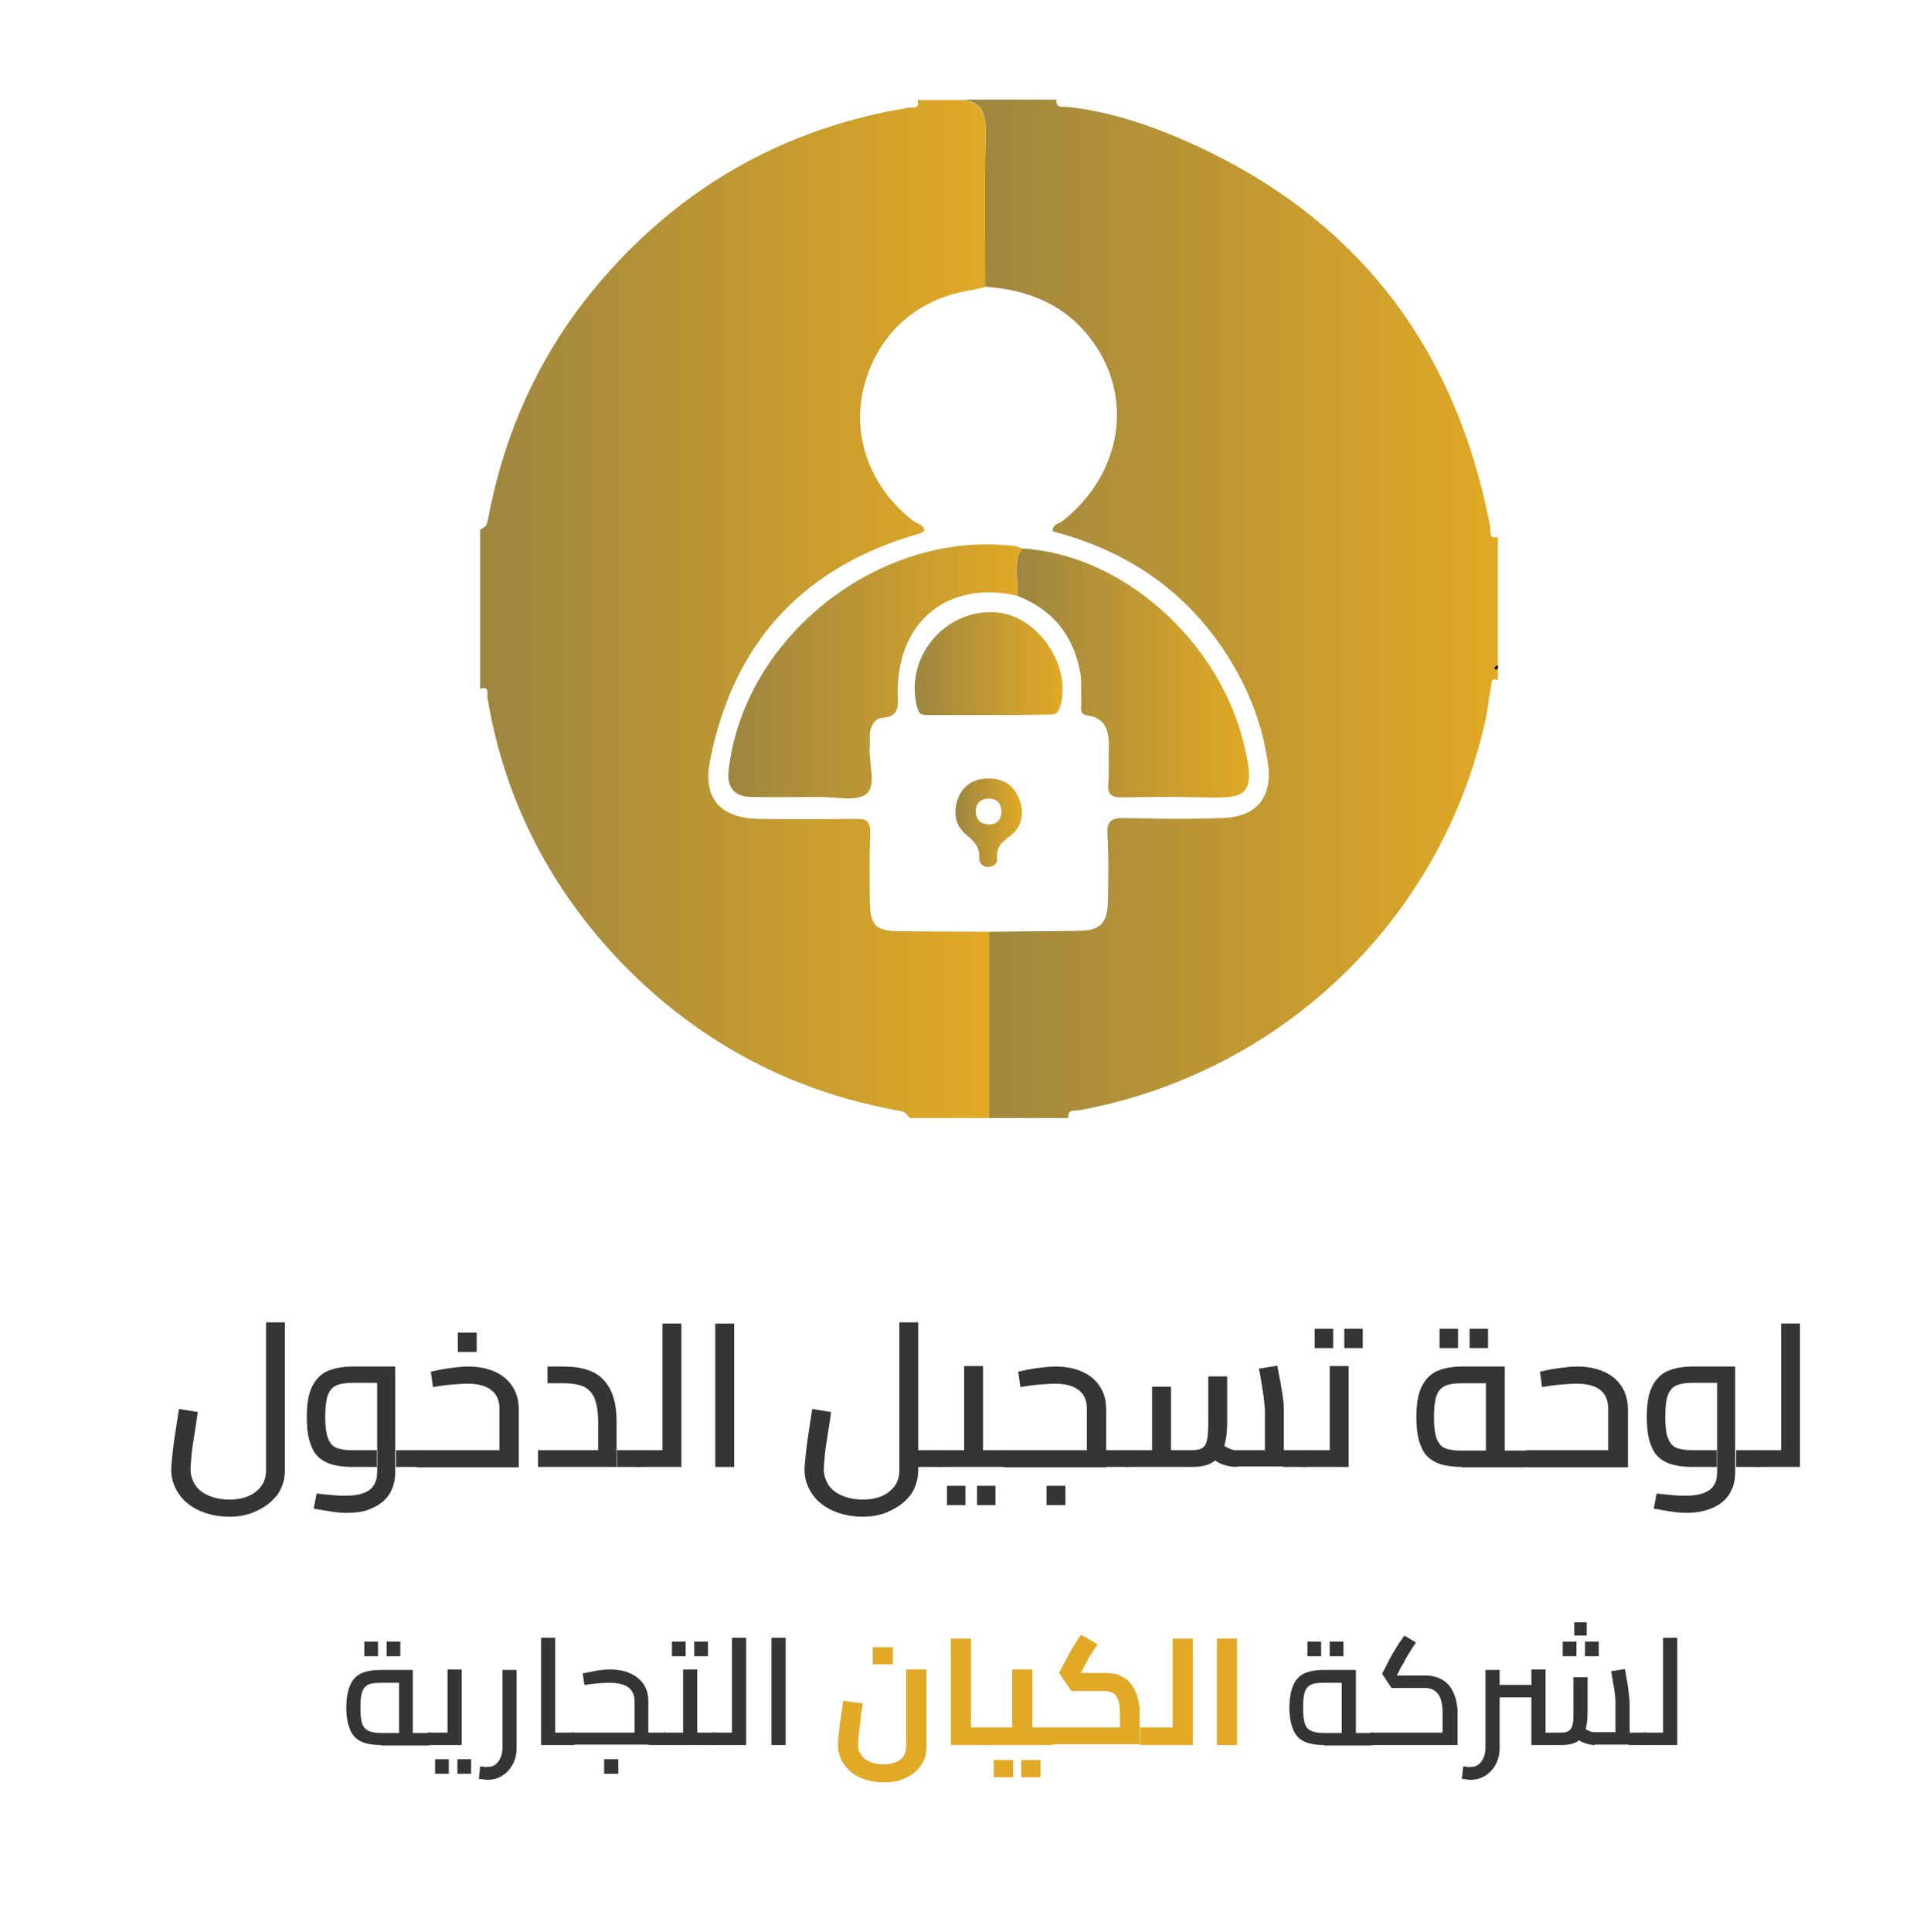
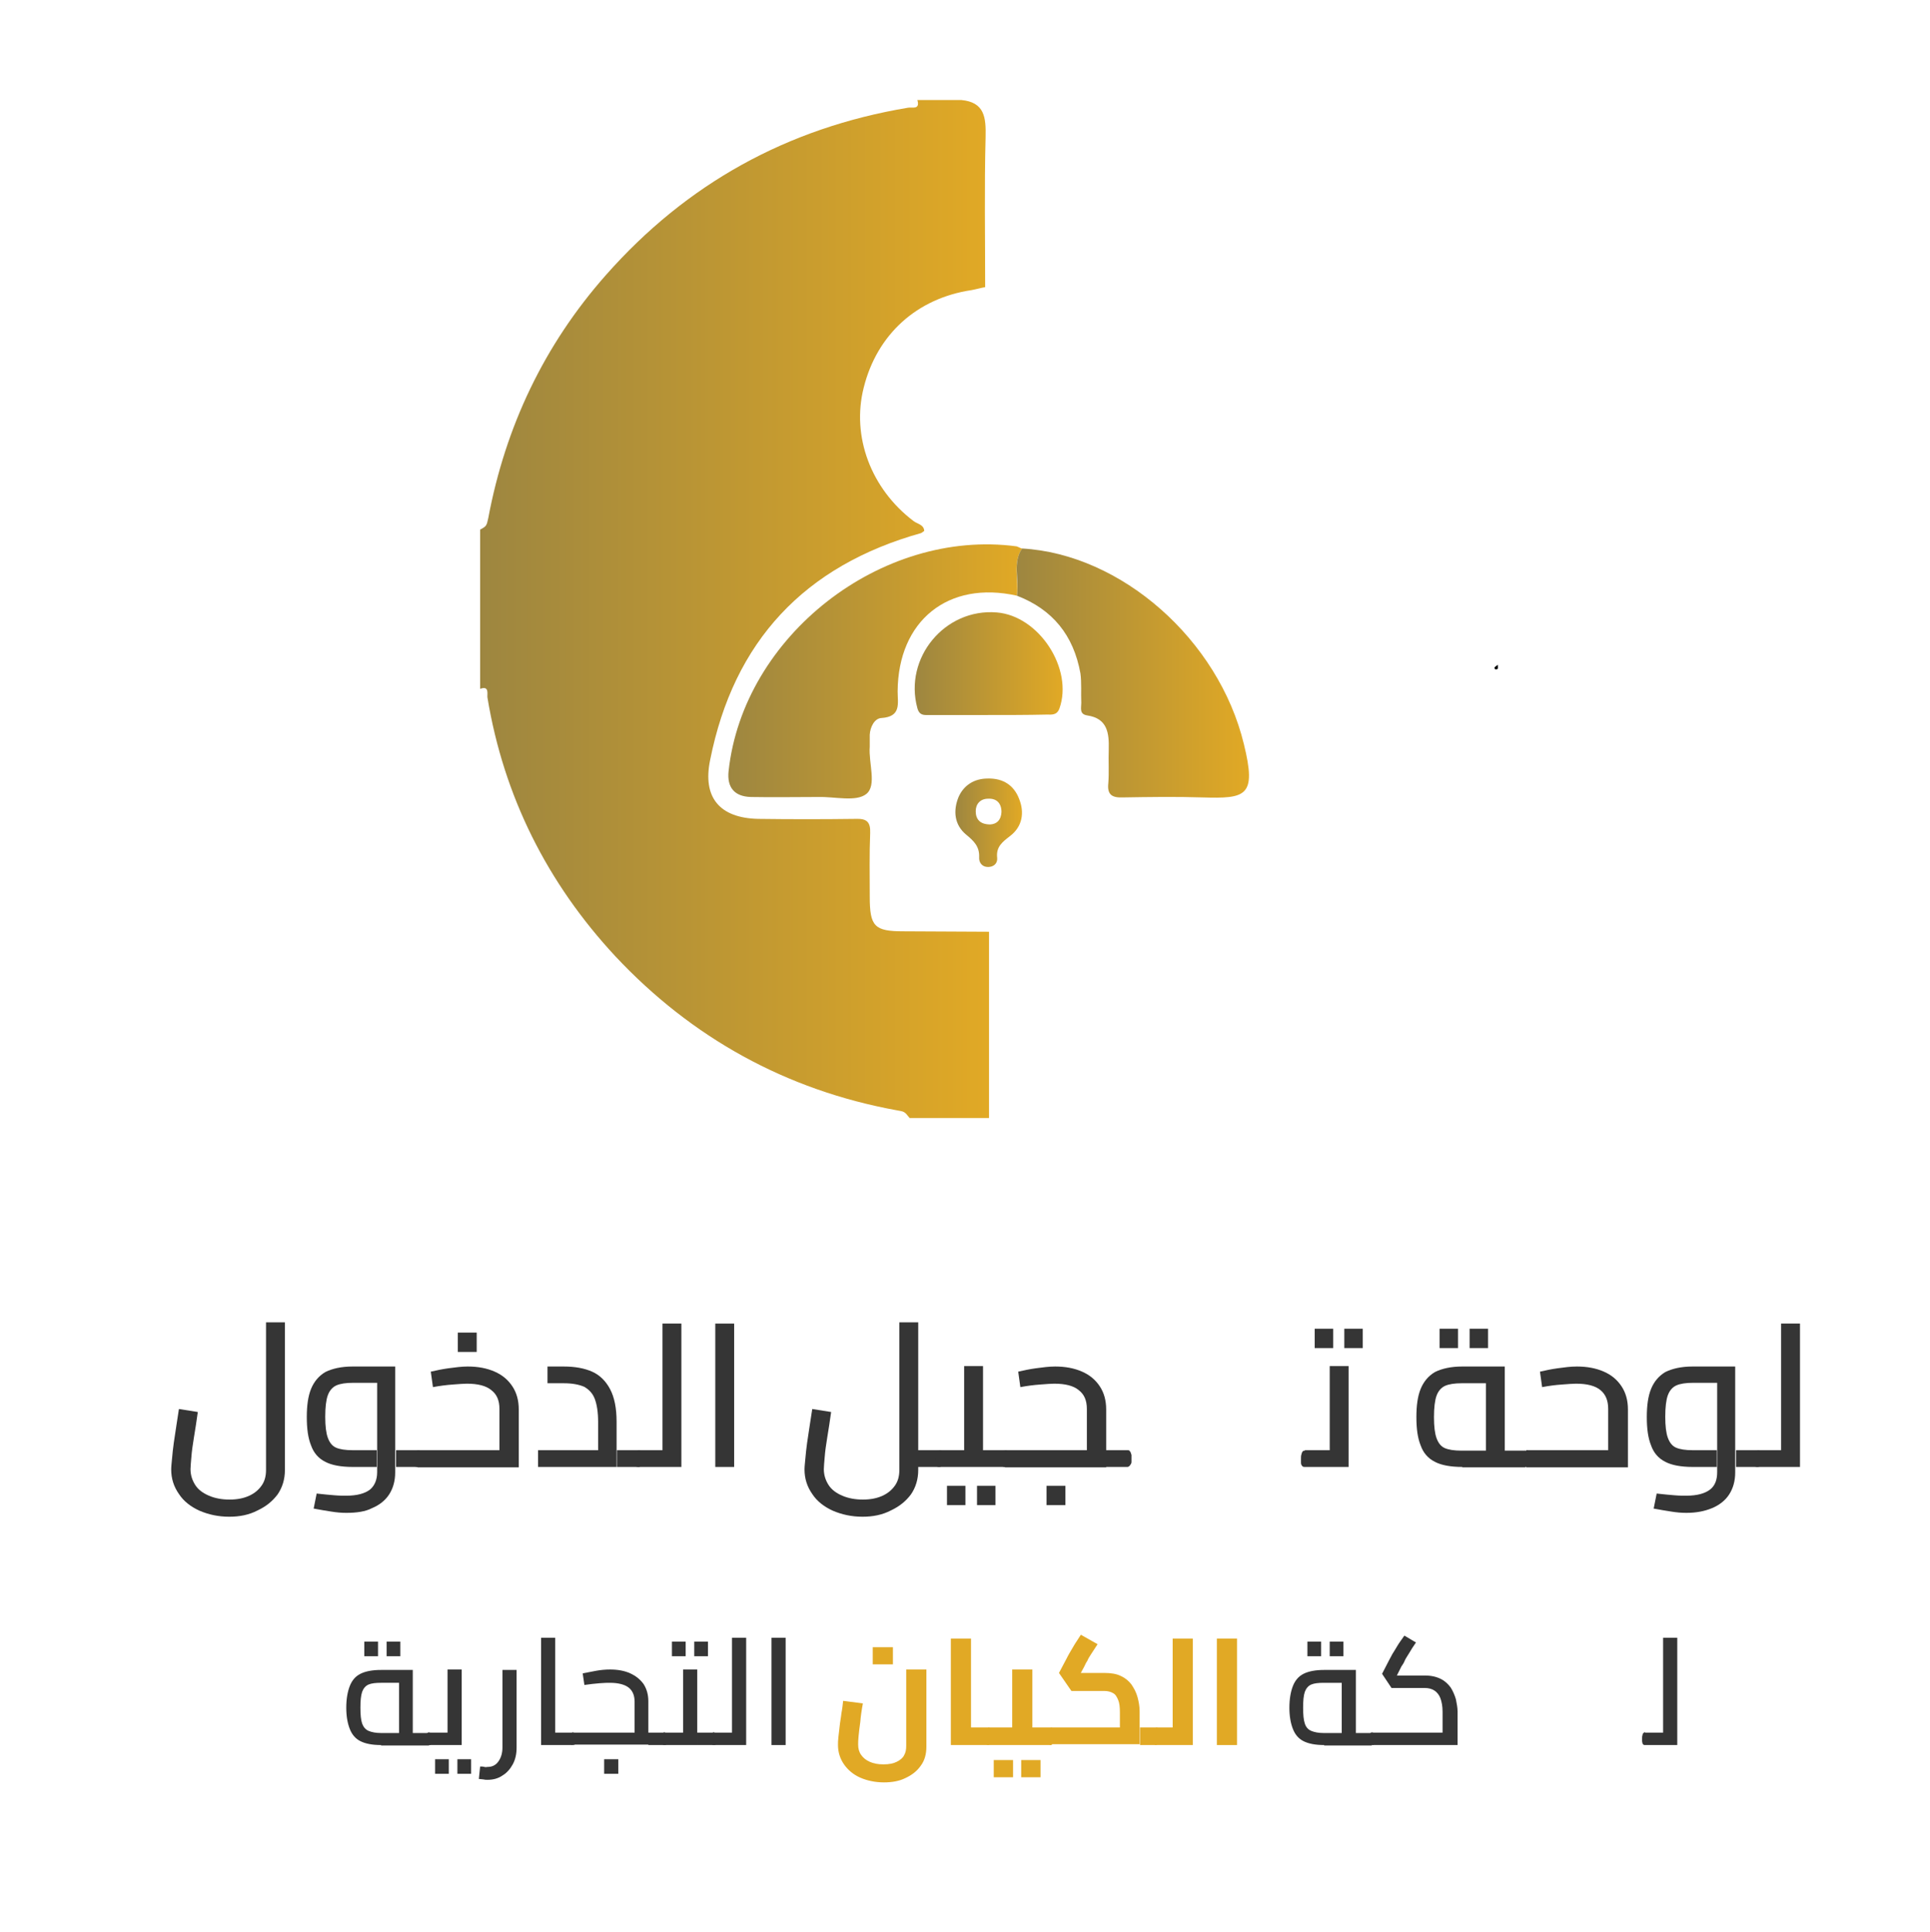
<svg xmlns="http://www.w3.org/2000/svg" version="1.1" id="Layer_1" x="0px" y="0px" viewBox="0 0 449.8 450.2" style="enable-background:new 0 0 449.8 450.2;" xml:space="preserve">
  <style type="text/css">
	.st0{fill:#E1A925;}
	.st1{fill:url(#SVGID_1_);}
	.st2{fill:url(#SVGID_2_);}
	.st3{fill:#010405;}
	.st4{fill:url(#SVGID_3_);}
	.st5{fill:url(#SVGID_4_);}
	.st6{fill:url(#SVGID_5_);}
	.st7{fill:url(#SVGID_6_);}
	.st8{fill:#353535;}
</style>
  <g>
    <path class="st0" d="M-57,236.2c-0.6,62-27.1,123.9-80.2,173.3c-52.3,48.8-115.3,70.6-186.6,66.5c-65.3-3.7-121.2-29.8-166.3-77.1   c-49.6-52-72.5-114.9-69.2-186.6c3-64.7,28.1-120.7,74.2-166c52.4-51.5,116.3-75.7,189.8-72.2c66.6,3.2,123.7,29.5,169.5,77.8   C-80.1,100.4-57.1,158.5-57,236.2z M-331.1,450.2c148.4,0.4,242.2-100.8,247.8-212.1c3.1-63-16.6-118.6-59.3-165   C-184.5,27.6-237,3-298.6,0.2c-63.1-2.8-118.3,18.3-164.2,61.6c-44.3,41.8-68.3,94-70.6,155c-2.3,61.3,17.8,115.4,59.4,160.5   C-429.7,425.4-374.1,449.5-331.1,450.2z" />
    <path class="st0" d="M-419.6,228.6c0-9.9,3.2-19.1,6.6-28.3c6.4-17.5,17.3-32,31.3-44c14.7-12.7,31.8-21.1,51.2-24.6   c27.5-5,53.8-1.6,78.2,12.4c22.3,12.7,38.3,31.2,48.4,55c4,9.5,5.8,19.5,7.8,29.5c-2.3,0-4.6,0.1-7,0.1c-2.3-8.4-4.5-16.7-8.1-24.7   c-3.6-8.1-8.1-15.5-13.5-22.4c-13.6-17.3-31-29.4-52-35.8c-34.7-10.5-66.5-4.6-95.6,17.1c-21.4,15.9-33.7,37.4-40.2,62.8   c-0.2,0.9-0.2,2-0.2,3C-415.1,228.6-417.3,228.6-419.6,228.6z" />
    <path class="st0" d="M-337.2,86.2c0.1-4-0.1-8.1,0.5-12c0.3-2.1,1.1-3.4-1.6-4.6c-2.4-1-2-3.7-1-5.7c0.9-1.7,2.7-2.7,4.6-1.9   c1.9,0.8,3.7,2.7,2.7,4.7c-2.8,5.2,1.6,8.1,3.3,11.9c1,2.3,3.8,4,1.5,8.5c11.1-7.9,14.3-18.3,16.8-29.1c0.4-1.7-1.3-2.1-2-3.1   c-2.3-2.8-2.4-6-0.1-8.5c2.4-2.6,5.8-2.4,8.4-0.1c2.8,2.4,3,5.5,0.2,8.1c-2.9,2.6-1.7,5.1-1,8.1c2,8.3,5.2,15.7,11.6,21.6   c1.1,1,2.2,2,3.8,2.2l-0.2-0.2c3.7,3.2,8,2.2,12,1.1c9.9-2.8,16.9-9.7,23.8-16.8c0.9-1,1.2-1.9,0.7-3.1c-0.9-2.6-0.1-4.7,2.5-5.2   c2.3-0.5,5-0.9,6.1,2.5c0.9,3-0.8,5.6-2.8,5.8c-4.4,0.5-5.5,3.7-7.1,6.6c-5.5,10-9.8,20.5-13.4,31.3c-0.9,2.6-1.4,3.8-5,2.8   c-14.9-4.1-30.2-5.2-45.5-4.1c-8.6,0.6-17.2,1.8-25.5,4.4c-2.7,0.9-3.6,0.2-4.5-2.4c-4.1-12.3-9.4-24.2-15.6-35.6   c-0.7-1.4-1.4-2.7-3.6-2.6c-4.2,0.1-4.6-3-4.3-6.2c0.3-3.7,3.3-2.9,5.4-2.5c3.2,0.5,4.4,2.7,3.1,5.8c-0.4,0.9-0.5,1.5,0.2,2.2   c7.3,7.3,14.3,15,25.2,16.9c2.6,1.9,5.4,0.6,8.9,0.7C-332,86-334.9,87.8-337.2,86.2z" />
    <path class="st0" d="M-241,216.2c0.8,2.8-1.3,4.8-2.9,6.7c-9.1,10.6-18.5,21-27.4,31.6c-9.9,11.8-19.8,23.6-30.1,35.1   c-4.2,4.7-8.6,5.4-12.8,0.9c-7.3-8-14.4-16.2-21.4-24.5c-7-8.2-14-16.5-20.9-24.8c-5.8-6.9-11.8-13.7-17.5-20.6   c-2.9-3.5-2.4-7.8,1.7-11.9c10.6-10.5,21.4-20.8,32.1-31.2c1.6-1.6,3.6-2,5.9-2c18.3,0.1,36.6,0.1,54.9,0c2.9,0,5.1,0.9,7,2.9   c9.8,10.5,19.7,21,29.5,31.5C-241.5,211.7-240.8,213.7-241,216.2z M-306.2,180.7c-8.6,0-17.3,0.1-25.9,0c-2.6,0-4.8,0.7-6.7,2.5   c-10.1,10.1-20.2,20.2-30.3,30.3c-2,2-2,3.4,0,5.4c3.1,3.1,6.1,6.5,8.9,9.9c9,10.6,17.9,21.3,27,31.9c6.6,7.7,13.8,15,19.9,23.2   c5.6,7.6,6.3,5.1,10.8,0c9.1-10.3,17.8-21,26.6-31.5c9.3-11,18.5-22.1,28.1-32.9c2.9-3.3,2.2-5.2-0.5-7.8   c-8.7-8.4-16.7-17.4-24.5-26.5c-2.6-3-5.3-4.8-9.7-4.5C-290.6,181.1-298.4,180.7-306.2,180.7z" />
-     <path class="st0" d="M-387.8,315.3c0,7.3,0.3,13.8-0.1,20.2c-0.3,4.4,1.3,5.6,5.3,5c1.1-0.2,2.3,0,3.5,0c3.7-0.1,3.9-0.4,2.6-3.9   c-0.6-1.7-0.6-1.8,4.3-5.5c1.2,3-1.2,7.4,1.2,8.8c2.7,1.5,6.7,0.6,10.2,0.6c5.2,0.1,10.3,0.1,15.5,0c2.3,0,4,0.1,3.5,3.1   c-0.2,1.5-0.2,3,2.2,2.9c2.1-0.1,1.7-1.5,1.8-2.8c0.5-6.2,0.5-6.2-5.9-6.2c-6.1,0-12.2,0-18.8,0c3.7-6.7,9-11.5,13-17.9   c3.2,6.9-4.6,8.8-5.6,13.9c5.5,0,10.9,0.1,16.4-0.1c2.8-0.1,4.5,0.4,4,3.7c-0.7,4.8,3,3,5.2,3.3c2.6,0.4,4.2-0.3,3.7-3.4   c-0.8-5.2,1.2-10.5-1.1-15.8c-0.9-2.1,2.9-3.5,5.1-6.5c0,10.1,0,19,0,27.8c0,1.6-0.9,1.9-2.2,1.9c-2.3,0-4.7,0-7,0   c-2.1-0.1-3.8-0.2-4.2,2.7c-0.3,2-2.2,3.2-4.3,3.2c-2.2,0-4.4-0.7-5.2-3c-0.9-2.9-2.8-3-5.3-3c-12.6,0.1-25.3-0.1-37.9,0.1   c-3.1,0-4-0.8-3.9-3.9c0.2-5.5,0.9-11.2-0.2-16.4C-393,319.9-391.2,318.1-387.8,315.3z" />
    <path class="st0" d="M-271.3,123.7c-14.3-3.5-28.6-5.7-43-4.7c-9.1,0.6-18.2,1.4-27.1,3.8c-1.7,0.5-4.2,2-4.3-1.4   c-0.1-2.4-1.8-5.6,2.8-6.7c6.8-1.7,13.7-3.3,20.6-3.7c16.8-0.8,33.6-1.1,50,3.8c1.5,0.5,2.8,0.8,1.9,3.1   C-271.1,119.5-271,121.4-271.3,123.7z" />
    <path class="st0" d="M-285.6,412c-2-3.3-4.9-4-8.7-3.8c-5.5,0.4-11-0.1-16.5,0.2c-3.1,0.1-4.4-0.6-4.2-4c0.3-5.5,1-11.2-0.2-16.4   c-1.1-4.5,1-6,4.3-8.6c0,7.4,0.2,14.3-0.1,21.1c-0.1,3.1,0.9,4,3.9,3.9c4.5-0.3,9,0.1,13.5-0.1c1.5-0.1,4.2,1.3,4.4-1.3   c0.2-2.4-2-4.1-4.4-4.5c-1.4-0.3-3-0.1-4.5-0.1c-1.6,0.1-3.2,0-3.7-1.7c-0.3-0.8-0.3-2.3,0.3-2.8c1.2-1.1,2.3,0.5,3.5,0.6   c5.7,0.5,10.7,2.2,12.1,8.8c0.4,1.8,2.4,1.2,3.4,0.9c2.2-0.8,8,3.1,5.9-4.2c-0.3-1,2.4-2.8,3.8-4.3c1.5,1.2,0.9,2.7,0.8,3.8   c-0.5,3.8,0.8,4.8,4.8,5c5.3,0.3,7.2-1.5,6.2-6.6c-0.8-4.4,1.5-8.9-1.2-13.3c-0.4-0.6,2.7-3.3,5.2-6c0,10.1,0,19,0,27.8   c0,2.5-1.9,1.9-3.2,1.9c-7.5,0-15,0.2-22.4-0.1c-2.8-0.1-2.9,0.9-2.2,3C-285.1,411.5-285.4,411.8-285.6,412z" />
    <path class="st0" d="M-277.2,337.5c4.9-6.4,9.2-12,13.6-17.7c3.1,6.8-4.2,8.6-5.9,13.7c5.9,0,11.6,0.2,17.3-0.1   c3.6-0.2,4.7,1.1,4.3,4.5c-0.2,2.1-0.2,4.3,0,6.5c0.4,3.7-2.2,5.1-4.8,5.9c-2.5,0.8-5.2-0.2-6.1-2.8c-1-2.8-2.8-3-5.3-3   c-9.1,0.1-18.3,0.2-27.4,0c-2.1,0-5.2,1.7-6.1-1.2c-1-3.1-0.2-6.5,1.9-9.3c0.4-0.5,0.9-1,1.5-1.2c3.1-1.1,6.9-1.1,6.8-6   c0-0.7,1.3-2.2,2.6-1.9c1.6,0.3,0.8,1.9,0.9,2.9c0.3,4.1-1.8,9.7,0.8,12c3,2.7,8.5,0.7,13,0.9c2.8,0.1,5.7,0,8.5,0   c3,0,6.6-1.1,5.9,4.3c-0.3,2.4,2.7,2,3.2,1.4c1.6-2.1,0.7-4.8,0.6-7.2c0-2.1-1.9-1.4-3-1.5C-262.1,337.4-269.1,337.5-277.2,337.5z    M-290.9,340.4c2.1,0.4,3.1-0.2,3-2.5c0-1.9-0.7-2.4-2.6-2.5c-2.5-0.2-3.1,1.6-3.4,3.2C-294.3,341.2-292.1,340.2-290.9,340.4z" />
    <path class="st0" d="M-243.7,354.1c8-2.3,10.2-4.7,9.6-10.5c-0.1-0.8-0.1-1.9-0.6-2.3c-3.3-2.5-2.1-5.4-0.9-8.4   c1.5,0.2,2.8,1.6,3,2.6c1.2,5.4,5.2,5.3,9.2,4.8c1.3-0.2,6.4,2.3,3-3.2c-0.8-1.3,2.3-2.8,3.7-4.6c1.1,2,0.6,4,0.6,5.9   c0,2.5,1.7,1.9,3.1,2c1.6,0.1,2.6-1,1.8-2c-3-4.4,1.3-5.4,4.1-8.4c0,3.2,0,5.6,0,7.9c0,1.5,0.2,2.5,2.1,2.5   c2.1-0.1,2.2-1.5,1.8-2.7c-1-3.8-0.5-6.9,3.5-8.7c0.2,0.2,0.5,0.5,0.5,0.7c-0.2,4.8,2.1,10.9-0.8,13.9c-2.7,2.7-8.8,0.6-13.4,0.8   c-3,0.1-6,0-9,0c-3.8,0-7.5-1.1-9,5C-232.5,354.5-238,355.1-243.7,354.1z" />
    <path class="st0" d="M-338.8,392.2c0,5-0.1,9.3,0,13.5c0,1.9-0.5,2.7-2.5,2.7c-8.6-0.1-17.2-0.1-25.9,0c-1.8,0-2.5-0.5-2.7-2.5   c-0.5-6.1,1.7-9.3,8.1-10.4c1.9-0.3,2.2-1.1,1.8-2.6c-0.8-2.7,1.6-4.1,2.9-4.1c2.5,0,0.9,2.5,1.2,3.8c0.2,0.8,0,1.6,0,2.5   c0,9.7,0,9.5,9.8,9.4c3.3-0.1,3.9-1.7,3.1-3.9C-344.5,396.5-342,394.9-338.8,392.2z M-363.1,404.3c1.9,0.1,3.5,0.2,3.4-2.3   c-0.1-1.7-0.3-2.6-2.4-2.7c-2.7-0.1-3.3,1.6-3.6,3.5C-365.9,405-364,404.1-363.1,404.3z" />
    <path class="st0" d="M-409.4,344.1c-2.6-2.5-3.1-5.3-1-8.3c1.6-2.3,3.9-3.5,6.7-2.8c3.7,1,5.5,3.9,5.9,7.4   c0.5,4.7-1.7,8.3-5.5,10.8c-2.8,1.9-6,1.9-8.8,0c-3.7-2.5-6.4-5.8-5.5-10.7c0.5-2.6,1-5.4,3.9-8.1c-0.9,3.9-1.1,6.8-1,9.7   c0.2,3.9,3.2,5.4,6.1,6.2c2.4,0.7,4.7-0.4,6-3.1c1.1-2.2,1.7-4.3-0.2-6.3c-0.8-0.8-1.3-1.6-2.9-0.9c-2.7,1.1-3.3,2.9-2.9,5.5   C-408.9,343.6-409.2,343.9-409.4,344.1z" />
    <path class="st0" d="M-289.6,86.1c-1.9-1.8-1-3.5,0.1-5.2c1.5-2.3,3.1-4.6,4.5-7c1.1-1.9,2.3-3.7,0.6-6.2c-1.6-2.2-0.4-4.3,1.6-5.5   c1.5-0.9,3.7-1.2,5,0.4c1.4,1.8,1.6,4.8,0.1,6c-4.3,3.3-2.4,7.7-2,11.3c0.8,7-0.1,8.3-6.8,6.5c-1.1-0.3-2.1-0.7-3.3-0.6   C-289.7,86-289.6,86.1-289.6,86.1z" />
    <path class="st0" d="M-318.9,315.3c3.3,2.8,5.3,4.3,4.3,8.8c-1.2,5.5-0.3,11.5-0.3,17.3c0,1.4,0.5,3.1-2,3.1c-2.5,0-2-1.7-2-3.1   C-318.9,333-318.9,324.6-318.9,315.3z" />
    <path class="st0" d="M-254,379c3,3,5.4,4.2,4.3,8.8c-1.3,5.5-0.3,11.5-0.3,17.3c0,1.3,0.8,3.1-1.7,3.3c-2.8,0.2-2.2-1.8-2.2-3.3   C-254,396.8-254,388.5-254,379z" />
    <path class="st0" d="M-325.2,396.7c2.9,2.6,4.7,6,5.2,9.7c1.3,8.5-3.7,12.5-14.9,11.7c3.5-1,6.2-1.4,8.4-3.4c3.5-3.2,3.7-7,1-10   c-2.5-2.8-1.5-4.7-0.5-7.2C-325.7,397.2-325.4,397-325.2,396.7z" />
    <path class="st0" d="M-419.6,228.6c2.2,0,4.5,0,6.7,0c-0.7,4.7-1.3,9.3-2,14c-1.9,0-3.8,0-5.7,0   C-420.3,237.9-422,233.1-419.6,228.6z" />
    <path class="st0" d="M-203.2,228.7c2.3,0,4.6-0.1,7-0.1c0,4.7,0,9.3,0,14c-1.9,0-3.8,0-5.7,0C-202.3,238-202.7,233.3-203.2,228.7z" />
    <path class="st0" d="M-201.9,242.6c1.9,0,3.8,0,5.7,0c-0.1,4.4,1,8.8-0.7,13.1c-1.6,0-3.3-0.1-4.9-0.1   C-201.9,251.2-201.9,246.9-201.9,242.6z" />
    <path class="st0" d="M-420.5,242.6c1.9,0,3.8,0,5.7,0c0,3,0,6,0,9c-1.9,0-3.8,0-5.7,0C-420.6,248.6-420.5,245.6-420.5,242.6z" />
    <path class="st0" d="M-416.8,270.6c-1.5-3.2-2.1-6.5-2-10c1.6,0,3.3-0.1,4.9-0.1c0.7,3.3,1.3,6.6,2,9.9   C-413.5,270.5-415.2,270.6-416.8,270.6z" />
    <path class="st0" d="M-413.9,260.5c-1.6,0-3.3,0.1-4.9,0.1c-1.5-2.9-0.7-6.1-1.7-9.1c1.9,0,3.8,0,5.7,0   C-414.6,254.6-414.2,257.5-413.9,260.5z" />
    <path class="st0" d="M-201.9,255.5c1.6,0,3.3,0.1,4.9,0.1c-0.4,2.6,0.6,5.5-1.3,7.9c-1.6,0-3.1,0-4.7,0   C-203.5,260.8-201.8,258.3-201.9,255.5z" />
    <path class="st0" d="M-406,326.5c-0.3-2.5,0.9-3.9-0.2-5.5c-0.4,0.2-1,0.4-1.1,0.8c-0.9,2.2-2.5,2.9-4.5,1.7   c-1.8-1.1-1.3-3.3-0.5-4.3c1.3-1.6,3.5-2.5,5.6-1C-403.9,320.1-403.7,322.7-406,326.5z" />
    <path class="st0" d="M-202.9,263.5c1.6,0,3.1,0,4.7,0c0.4,2.9-0.6,5.5-1.8,8.1c-1.4-0.4-2.8-0.7-4.2-1.1   C-204.2,268.2-203.8,265.8-202.9,263.5z" />
    <path class="st0" d="M-410.6,277.6c0.6,1.5,1.3,2.9,1.8,4.5c0.4,1.2,1,2.7-0.8,3.2c-1.5,0.4-2.5-0.3-3.1-1.7c-0.9-1.9-2-3.7-2-5.9   C-413.4,277.6-412,277.6-410.6,277.6z" />
    <path class="st0" d="M-204.2,270.6c1.4,0.4,2.8,0.7,4.2,1.1c-0.1,2.5-1.1,4.7-2.2,6.8c-1.3,0-2.6,0.1-3.9,0.1   C-205.9,275.8-205.5,273.1-204.2,270.6z" />
    <path class="st0" d="M-410.6,277.6c-1.4,0-2.8,0.1-4.2,0.1c-1.1-2.2-1.7-4.6-2-7c1.6-0.1,3.3-0.1,4.9-0.2   C-411.5,272.8-411.1,275.2-410.6,277.6z" />
    <path class="st0" d="M-206.1,278.6c1.3,0,2.6-0.1,3.9-0.1c-0.3,1.3-0.5,2.6-1,3.8c-0.7,1.5-1,4.2-3.4,3.3c-2.2-0.9-1.2-3.1-0.6-4.8   C-207,280-206.5,279.3-206.1,278.6z" />
    <path class="st0" d="M-205.1,322.4c-0.5,1.3-1.1,2.6-2.7,1.7c-1.3-0.7-2.3-0.8-3.6,0.1c-1.1,0.7-1.8-0.3-2.4-1   c-0.5-0.6-0.2-1.2,0.3-1.7c0.7-0.8,1.6-1.4,2.4-0.4c1.1,1.4,1.9,1,3,0C-206.5,319.7-205.8,321.2-205.1,322.4z" />
    <path class="st0" d="M-344,414.7c-0.7,1.1-1.4,2.3-2.7,2.5c-1.3,0.2-2.3-1-2.5-2c-0.4-1.4,1-2.3,2.1-2.6   C-345.6,412.2-345.1,413.9-344,414.7z" />
    <path class="st0" d="M-295.4,418.1c-0.9-0.7-2.3-1.3-2.1-2.4c0.2-0.9,1.5-1.8,2.5-2.1c1-0.3,1.9,0.7,1.9,1.7   C-293,416.7-294.4,417.3-295.4,418.1z" />
    <path class="st0" d="M-366.1,383.7c0.7,0.8,1.5,1.6,2.2,2.4c-0.9,0.7-1.6,1.7-2.6,2.1c-1.1,0.4-2-0.6-2.1-1.5   C-368.8,385.2-367.4,384.5-366.1,383.7z" />
    <path class="st0" d="M-360.6,388.3c-1.5-0.1-2-1.6-3.1-2.2c0.7-0.7,1.2-1.9,2-2.1c1.5-0.4,2.3,1.1,2.7,2.2   C-358.6,387.3-359.7,387.8-360.6,388.3z" />
    <path class="st0" d="M-277.2,383.7c0.7,0.8,1.5,1.6,2.2,2.4c-0.9,0.7-1.6,1.7-2.6,2.1c-1.1,0.4-2-0.6-2.1-1.5   C-279.9,385.2-278.6,384.5-277.2,383.7z" />
    <path class="st0" d="M-270,386.6c-0.5,0.9-1.1,1.9-2.2,1.6c-1.2-0.3-2.3-1.3-2.3-2.5c0-0.6,1.4-1.8,2-1.7   C-271.2,384.1-270.3,385.2-270,386.6z" />
    <path class="st0" d="M-287,322.5c-0.2,1.1-0.9,1.9-2,1.9c-1.3-0.1-2.3-1.3-2.7-2.4c-0.1-0.4,1.2-1.9,1.9-1.9   C-288.3,320-287.5,321.2-287,322.5z" />
    <path class="st0" d="M-370.7,351.1c-0.6,1.7-1.4,2.9-2.8,2.8c-0.7,0-2-1.4-1.9-1.9c0.3-1.1,1.3-2.3,2.6-2.4   C-372.1,349.6-371.4,350.6-370.7,351.1z" />
-     <path class="st0" d="M-378.2,354.1c-1.2-0.6-2.4-1.3-2.4-2.8c0-1,1-2,2-1.6c1,0.3,2.3,1.2,2.5,2.1   C-375.9,352.7-377.2,353.4-378.2,354.1z" />
+     <path class="st0" d="M-378.2,354.1c-1.2-0.6-2.4-1.3-2.4-2.8c0-1,1-2,2-1.6c1,0.3,2.3,1.2,2.5,2.1   C-375.9,352.7-377.2,353.4-378.2,354.1" />
    <path class="st0" d="M-291.9,322.1c-1,0.8-1.9,1.8-2.9,2.2c-1,0.3-1.9-0.7-1.9-1.7c0-1.3,1.1-2.2,2.1-2.5   C-293.4,319.7-292.9,321.2-291.9,322.1z" />
    <path class="st0" d="M-338.2,415.3c-1.1,0.6-1.9,1.3-2.8,1.6c-1.4,0.4-2.4-1-2.5-1.8c-0.2-0.9,1.1-2.1,2.1-2.1   C-340.6,412.9-339.8,414-338.2,415.3z" />
    <path class="st0" d="M-412.5,332.7c-1,0.3-1.1-0.3-1.1-0.7c-0.1-0.7,0.2-1.3,1-1.4c0.4,0,0.9,0.2,1.3,0.4   C-411.8,331.6-412.2,332.3-412.5,332.7z" />
    <path class="st0" d="M-325.9,397.5c-0.9-0.4-1.1-0.9-0.6-1.8c0.5,0.3,0.9,0.7,1.4,1C-325.4,397-325.7,397.2-325.9,397.5z" />
    <path class="st0" d="M-408.7,343.4c0.9,0.4,1.1,0.9,0.6,1.8c-0.5-0.3-0.9-0.7-1.4-1C-409.2,343.9-408.9,343.6-408.7,343.4z" />
    <path class="st0" d="M-284.8,411.3c0.9,0.4,1.1,0.9,0.6,1.8c-0.5-0.3-0.9-0.7-1.4-1C-285.4,411.8-285.1,411.5-284.8,411.3z" />
    <path class="st0" d="M-337.2,86.2c2.3,1.6,5.1-0.2,8.1,1.5c-3.4-0.1-6.2,1.2-8.9-0.7C-337.7,86.7-337.4,86.4-337.2,86.2z" />
    <path class="st0" d="M-287.6,218.7c-6.8,19.1-13.4,37.4-20.2,56.3c-3.9-5.2-4.7-10.8-6.7-15.8c-4.6-11.9-8.5-24.1-12.7-36.2   c-0.9-2.5-1.7-4.4,2.3-4.4C-312.7,218.7-300.6,218.7-287.6,218.7z" />
    <path class="st0" d="M-255.1,218.7c-14.8,17.3-28.7,33.6-43,50.2c-1.4-2.5,0.7-3.8,1.2-5.4c4.9-13.9,10-27.7,14.7-41.6   c0.8-2.2,1.4-3.4,3.9-3.3C-271,218.7-263.7,218.7-255.1,218.7z" />
-     <path class="st0" d="M-319.6,267.3c-7.1-8.3-14.2-16.7-21.3-25c-5-5.8-10.1-11.7-15.2-17.4c-1.5-1.7-3.2-3.2-3.5-6.2   c7.7,0,15.3,0,22.9,0c1.1,0,1.6,0.3,2,1.6c5.2,15.5,11.6,30.5,16,46.3C-319,266.8-319.3,267-319.6,267.3z" />
    <path class="st0" d="M-257.3,212.7c-7.9,0-15.8,0-23.7,0c-0.8,0-1.4-0.2-2-1c-5.5-7.1-11.1-14.1-16.6-21.2c-0.6-0.8-1.3-2.3-1-3.1   c0.5-1.3,2-0.5,3.1-0.6c1.3-0.1,2.7,0.2,4-0.1c11.7-2.4,18.6,4.1,24.9,12.7c3.3,4.4,8,7.8,12.1,11.7   C-256.7,211.6-257,212.1-257.3,212.7z" />
    <path class="st0" d="M-314.9,186.7c-3.6,6.4-8.3,11.2-12.1,16.6c-1.9,2.6-4.1,5.1-5.9,7.8c-1,1.5-2.3,1.7-3.8,1.6   c-6.3,0-12.6,0-18.9,0c-1,0-2.5,0.7-3-0.8c-0.4-1.1,0.8-1.7,1.5-2.3c7-7,14.1-14,21-21.1c1.3-1.3,2.6-1.7,4.4-1.7   C-326.4,186.8-321.1,186.7-314.9,186.7z" />
    <path class="st0" d="M-290,212.4c-12.4,0-24,0-36.6,0c6-7.6,11.5-14.6,17.1-21.5c1-1.2,2.1-1.7,3.2-0.2   C-301,197.8-295.7,204.9-290,212.4z" />
    <path class="st0" d="M-318.8,266.5c0.9,0.4,1.1,0.9,0.6,1.8c-0.5-0.3-0.9-0.7-1.4-1C-319.3,267-319,266.8-318.8,266.5z" />
  </g>
  <g>
    <linearGradient id="SVGID_1_" gradientUnits="userSpaceOnUse" x1="224.022" y1="141.869" x2="349.12" y2="141.869">
      <stop offset="0" style="stop-color:#9D8640" />
      <stop offset="1" style="stop-color:#E1A925" />
    </linearGradient>
-     <path class="st1" d="M249,260.5c-6.2,0-12.4,0-18.5,0c0-14.5,0-28.9,0-43.4c6.9-0.1,13.9-0.1,20.8-0.2c5.1-0.1,6.8-1.7,6.9-7   c0.1-5.1,0.2-10.2-0.1-15.3c-0.2-3.3,0.9-4.1,4.1-4c7.6,0.2,15.1,0.3,22.7,0c8-0.2,11.7-4.9,10.6-12.7c-1.2-8.5-4.1-16.3-8.5-23.6   c-9.6-16-23.9-25.9-41.7-30.5c0-1.7,1.4-1.7,2.2-2.3c13.8-10.8,16.9-28.6,7.1-42c-6.2-8.5-14.9-12-25-12.7c0-11.7-0.2-23.3,0.1-35   c0.1-4.5-0.2-8.1-5.7-8.6c7.4,0,14.8,0,22.2,0c-0.2,2.2,1.6,1.6,2.6,1.7c8.1,0.9,16,3.2,23.4,6.2c41.6,16.9,66.7,47.5,75.1,91.7   c0.2,0.9-0.5,2.9,1.8,2.3c0,9.9,0,19.8,0,29.7c-0.3,0.2-0.8,0.5-0.8,0.7c0,0.5,0.4,0.5,0.8,0.2c0,0.9,0,1.9,0,2.8   c-1.7-0.8-1.5,0.8-1.6,1.6c-0.5,2.6-0.8,5.2-1.3,7.7c-10.3,46.5-47.5,82.2-94.7,90.9C250.5,258.9,248.7,258.3,249,260.5z" />
    <linearGradient id="SVGID_2_" gradientUnits="userSpaceOnUse" x1="111.897" y1="141.869" x2="230.509" y2="141.869">
      <stop offset="0" style="stop-color:#9D8640" />
      <stop offset="1" style="stop-color:#E1A925" />
    </linearGradient>
    <path class="st2" d="M224,23.3c5.5,0.5,5.8,4.1,5.7,8.6c-0.3,11.7-0.1,23.3-0.1,35c-1.1,0.2-2.1,0.5-3.2,0.7   c-12.7,1.9-22,10.3-25.1,22.7c-2.9,11.4,1.7,23.6,11.6,31.1c0.9,0.7,2.4,0.8,2.5,2.3c-0.3,0.2-0.5,0.4-0.7,0.5   c-27.2,7.6-43.7,25.2-49.2,52.9c-1.8,8.7,2.2,13.5,11.2,13.7c7.6,0.1,15.1,0.1,22.7,0c2.6-0.1,3.5,0.7,3.4,3.3   c-0.2,4.9-0.1,9.9-0.1,14.8c0,7,1.1,8.1,7.9,8.1c6.6,0,13.3,0.1,19.9,0.1c0,14.5,0,28.9,0,43.4c-6.2,0-12.4,0-18.5,0   c-1.2-1.5-1.2-1.5-3-1.8c-25.8-4.7-47.8-16.9-65.6-35.9c-15.8-17-26-37.2-29.8-60.3c-0.1-0.8,0.5-2.8-1.7-2c0-12.4,0-24.7,0-37.1   c1.5-0.8,1.5-0.9,1.9-2.7c4-21.3,13-40.3,27.4-56.6c18.8-21.3,42.3-34.3,70.4-39c0.9-0.2,2.9,0.6,2.2-1.8   C217.2,23.3,220.6,23.3,224,23.3z" />
    <path class="st3" d="M349.1,155.8c-0.4,0.3-0.8,0.2-0.8-0.2c0-0.2,0.5-0.5,0.8-0.7C349.1,155.2,349.1,155.5,349.1,155.8z" />
    <linearGradient id="SVGID_3_" gradientUnits="userSpaceOnUse" x1="169.684" y1="156.433" x2="238.128" y2="156.433">
      <stop offset="0" style="stop-color:#9D8640" />
      <stop offset="1" style="stop-color:#E1A925" />
    </linearGradient>
    <path class="st4" d="M237,138.8c-16-3.6-27.7,5.8-27.8,22.3c0,2.8,0.9,5.9-3.8,6.2c-1.6,0.1-2.6,2.1-2.7,3.9c0,0.9,0,1.9,0,2.8   c-0.3,3.8,1.7,9-0.8,11c-2.4,1.9-7.3,0.6-11.2,0.7c-5.2,0-10.5,0.1-15.7,0c-3.8-0.1-5.6-2.2-5.2-6c3.4-31.5,35.6-56.6,67.1-52.4   c0.4,0.1,0.8,0.4,1.3,0.5C235.9,131.3,237.5,135.2,237,138.8z" />
    <linearGradient id="SVGID_4_" gradientUnits="userSpaceOnUse" x1="236.89" y1="156.787" x2="290.962" y2="156.787">
      <stop offset="0" style="stop-color:#9D8640" />
      <stop offset="1" style="stop-color:#E1A925" />
    </linearGradient>
    <path class="st5" d="M237,138.8c0.6-3.7-1.1-7.6,1.2-11c23.1,1.3,45.8,21.2,51.7,45.6c3,12.2,0.5,12.7-9.7,12.4   c-6.2-0.2-12.4-0.1-18.5,0c-2.5,0.1-3.7-0.6-3.4-3.3c0.2-2.6,0-5.2,0.1-7.9c0.1-3.8-0.3-7.2-5-7.9c-1.9-0.3-1.4-1.7-1.4-2.9   c-0.1-2.3,0.1-4.7-0.2-6.9C250.2,148,245.3,142,237,138.8z" />
    <linearGradient id="SVGID_5_" gradientUnits="userSpaceOnUse" x1="213.209" y1="154.672" x2="247.659" y2="154.672">
      <stop offset="0" style="stop-color:#9D8640" />
      <stop offset="1" style="stop-color:#E1A925" />
    </linearGradient>
    <path class="st6" d="M230,166.6c-4.5,0-8.9,0-13.4,0c-1.2,0-2.3,0.2-2.8-1.6c-3.2-11.7,6.4-23.3,18.5-22.3   c9.9,0.8,17.9,13.2,14.6,22.4c-0.6,1.6-1.8,1.4-3,1.4C239.3,166.6,234.7,166.6,230,166.6z" />
    <linearGradient id="SVGID_6_" gradientUnits="userSpaceOnUse" x1="222.617" y1="191.76" x2="238.165" y2="191.76">
      <stop offset="0" style="stop-color:#9D8640" />
      <stop offset="1" style="stop-color:#E1A925" />
    </linearGradient>
    <path class="st7" d="M230.2,181.4c3.6-0.1,6.1,1.6,7.3,4.7c1.3,3.2,0.8,6.5-2.1,8.7c-1.8,1.4-3.3,2.5-3,5.1c0.1,1.1-0.6,2-1.9,2.1   c-1.6,0.1-2.4-1-2.3-2.3c0.1-2.5-1.3-3.8-3-5.2c-2.8-2.3-3.1-5.6-1.8-8.8C224.6,183,227,181.4,230.2,181.4z M230.8,192.1   c1.5-0.1,2.5-1,2.6-2.9c0-2.1-1.2-3.2-3.1-3.1c-1.8,0-2.9,1.2-2.9,2.9C227.4,190.9,228.4,192.1,230.8,192.1z" />
  </g>
  <g>
    <path class="st8" d="M53.4,353.4c-2.5,0-4.8-0.5-6.9-1.4c-2-0.9-3.7-2.2-4.8-3.9c-1.2-1.7-1.8-3.6-1.8-5.7c0-0.7,0.1-1.5,0.2-2.6   c0.1-1.1,0.2-2.2,0.4-3.6c0.2-1.3,0.4-2.6,0.6-4c0.2-1.3,0.4-2.6,0.6-3.9l4.4,0.7c-0.3,2.2-0.6,4.1-0.9,5.9   c-0.3,1.8-0.5,3.3-0.6,4.6c-0.1,1.3-0.2,2.2-0.2,2.8c0,1.4,0.4,2.6,1.1,3.7c0.7,1.1,1.8,1.9,3.2,2.5c1.4,0.6,3,0.9,4.8,0.9   s3.3-0.3,4.6-0.9c1.3-0.6,2.2-1.4,2.9-2.4s1-2.2,1-3.6v-34.4h4.4v34.4c0,2.2-0.6,4.1-1.7,5.7c-1.2,1.6-2.7,2.8-4.6,3.7   C58,353,55.8,353.4,53.4,353.4z" />
    <path class="st8" d="M80.7,352.5c-1.1,0-2.3-0.1-3.5-0.3c-1.2-0.2-2.6-0.4-4.1-0.7l0.7-3.5c1.7,0.2,3,0.3,4.1,0.4   c1.1,0.1,2,0.1,2.8,0.1c2.5,0,4.3-0.5,5.5-1.4c1.1-0.9,1.7-2.3,1.7-4.1v-22l1.8,1.2h-7.4c-1.7,0-3,0.2-3.9,0.6s-1.6,1.2-2,2.3   c-0.4,1.1-0.6,2.8-0.6,5c0,2.2,0.2,3.8,0.6,4.9c0.4,1.1,1,1.9,1.9,2.3c0.9,0.4,2.2,0.6,3.9,0.6h5.6v3.9h-5.6   c-2.7,0-4.9-0.4-6.4-1.2c-1.6-0.8-2.7-2.1-3.3-3.8c-0.7-1.7-1-3.9-1-6.6c0-2.7,0.3-4.9,1-6.6c0.7-1.7,1.8-3,3.3-3.9   c1.6-0.8,3.7-1.3,6.4-1.3h9.9v24.7c0,2-0.5,3.7-1.4,5.1s-2.3,2.5-4,3.2C85.2,352.2,83.1,352.5,80.7,352.5z M92.3,341.8v-3.9h5v3.9   H92.3z M97.3,341.8v-3.9c0.2,0,0.3,0,0.5,0.1c0.1,0.1,0.2,0.2,0.3,0.4c0.1,0.2,0.1,0.4,0.1,0.6c0,0.2,0,0.5,0,0.8   c0,0.3,0,0.5,0,0.8c0,0.3-0.1,0.5-0.1,0.6c-0.1,0.2-0.2,0.3-0.3,0.4C97.6,341.8,97.5,341.8,97.3,341.8z" />
    <path class="st8" d="M97.3,341.8c-0.2,0-0.3,0-0.5-0.1c-0.1-0.1-0.2-0.2-0.3-0.4s-0.1-0.4-0.1-0.6c0-0.2,0-0.5,0-0.8   c0-0.4,0-0.7,0.1-1s0.1-0.5,0.3-0.7s0.3-0.2,0.6-0.2V341.8z M97.3,341.8v-3.9h20.5l-1.4,1.2v-10.8c0-2-0.6-3.4-1.9-4.4   c-1.2-1-3.1-1.5-5.7-1.5c-0.8,0-1.9,0.1-3.3,0.2s-3,0.3-4.6,0.6l-0.5-3.6c1.3-0.3,2.7-0.6,4.2-0.8s3-0.4,4.4-0.4   c2.4,0,4.5,0.4,6.3,1.2c1.8,0.8,3.1,1.9,4.1,3.4c1,1.5,1.5,3.3,1.5,5.4v13.5H97.3z M106.7,315v-4.5h4.4v4.5H106.7z" />
    <path class="st8" d="M125.4,341.8v-3.9h17.3l-3.3,3v-9.6c0-2.3-0.3-4.1-0.8-5.4c-0.5-1.3-1.4-2.2-2.5-2.8c-1.2-0.5-2.7-0.8-4.7-0.8   h-3.8v-3.9h3.8c2.6,0,4.8,0.4,6.6,1.2c1.8,0.8,3.2,2.2,4.2,4.1c1,1.9,1.5,4.4,1.5,7.6v10.5H125.4z M143.8,341.8v-3.9h5.1v3.9H143.8   z M148.8,341.8v-3.9c0.2,0,0.3,0,0.4,0.1c0.1,0.1,0.2,0.2,0.3,0.4c0.1,0.2,0.1,0.4,0.2,0.6s0.1,0.5,0.1,0.8c0,0.3,0,0.5-0.1,0.8   c0,0.3-0.1,0.5-0.2,0.6s-0.2,0.3-0.3,0.4C149.1,341.8,149,341.8,148.8,341.8z" />
    <path class="st8" d="M148.8,341.8c-0.2,0-0.3,0-0.5-0.1c-0.1-0.1-0.2-0.2-0.3-0.4s-0.1-0.4-0.1-0.6c0-0.2,0-0.5,0-0.8   c0-0.4,0-0.7,0.1-1s0.1-0.5,0.3-0.7s0.3-0.2,0.6-0.2V341.8z M148.8,341.8v-3.9h5.6v3.9H148.8z M154.4,341.8v-33.4h4.4v33.4H154.4z" />
    <path class="st8" d="M166.7,341.8v-33.4h4.4v33.4H166.7z" />
    <path class="st8" d="M201,353.4c-2.5,0-4.8-0.5-6.9-1.4c-2-0.9-3.7-2.2-4.8-3.9c-1.2-1.7-1.8-3.6-1.8-5.7c0-0.7,0.1-1.5,0.2-2.6   c0.1-1.1,0.2-2.2,0.4-3.6c0.2-1.3,0.4-2.6,0.6-4c0.2-1.3,0.4-2.6,0.6-3.9l4.4,0.7c-0.3,2.2-0.6,4.1-0.9,5.9   c-0.3,1.8-0.5,3.3-0.6,4.6c-0.1,1.3-0.2,2.2-0.2,2.8c0,1.4,0.4,2.6,1.1,3.7c0.7,1.1,1.8,1.9,3.2,2.5c1.4,0.6,3,0.9,4.8,0.9   s3.3-0.3,4.6-0.9c1.3-0.6,2.2-1.4,2.9-2.4s1-2.2,1-3.6v-34.4h4.4v34.4c0,2.2-0.6,4.1-1.7,5.7c-1.2,1.6-2.7,2.8-4.6,3.7   C205.6,353,203.4,353.4,201,353.4z M213.9,341.8v-3.9h5v3.9H213.9z M218.9,341.8v-3.9c0.2,0,0.3,0,0.5,0.1c0.1,0.1,0.2,0.2,0.3,0.4   c0.1,0.2,0.1,0.4,0.1,0.6c0,0.2,0,0.5,0,0.8c0,0.3,0,0.5,0,0.8c0,0.3-0.1,0.5-0.1,0.6c-0.1,0.2-0.2,0.3-0.3,0.4   C219.2,341.8,219.1,341.8,218.9,341.8z" />
    <path class="st8" d="M218.9,341.8c-0.2,0-0.3,0-0.5-0.1c-0.1-0.1-0.2-0.2-0.3-0.4s-0.1-0.4-0.1-0.6c0-0.2,0-0.5,0-0.8   c0-0.4,0-0.7,0.1-1s0.1-0.5,0.3-0.7s0.3-0.2,0.6-0.2V341.8z M218.9,341.8v-3.9h8l-2.2,1.8v-21.4h4.4v23.5H218.9z M220.7,350.7v-4.5   h4.3v4.5H220.7z M227.7,350.7v-4.5h4.3v4.5H227.7z M228.9,341.8v-3.9h5.3v3.9H228.9z M234.2,341.8v-3.9c0.2,0,0.3,0,0.5,0.1   c0.1,0.1,0.2,0.2,0.3,0.4c0.1,0.2,0.1,0.4,0.1,0.6c0,0.2,0,0.5,0,0.8c0,0.3,0,0.5,0,0.8c0,0.3-0.1,0.5-0.1,0.6   c-0.1,0.2-0.2,0.3-0.3,0.4C234.6,341.8,234.4,341.8,234.2,341.8z" />
    <path class="st8" d="M234.2,341.8c-0.2,0-0.3,0-0.5-0.1c-0.1-0.1-0.2-0.2-0.3-0.4s-0.1-0.4-0.1-0.6c0-0.2,0-0.5,0-0.8   c0-0.4,0-0.7,0.1-1s0.1-0.5,0.3-0.7s0.3-0.2,0.6-0.2V341.8z M234.2,341.8v-3.9h20.5l-1.4,1.2v-10.8c0-2-0.6-3.4-1.9-4.4   c-1.2-1-3.1-1.5-5.7-1.5c-0.8,0-1.9,0.1-3.3,0.2s-3,0.3-4.6,0.6l-0.5-3.6c1.3-0.3,2.7-0.6,4.2-0.8s3-0.4,4.4-0.4   c2.4,0,4.5,0.4,6.3,1.2c1.8,0.8,3.1,1.9,4.1,3.4c1,1.5,1.5,3.3,1.5,5.4v13.5H234.2z M243.9,350.7v-4.5h4.4v4.5H243.9z M257.7,341.8   v-3.9h5.1v3.9H257.7z M262.8,341.8v-3.9c0.2,0,0.3,0,0.4,0.1s0.2,0.2,0.3,0.4c0.1,0.2,0.1,0.4,0.2,0.6c0,0.2,0,0.5,0,0.8   c0,0.3,0,0.5,0,0.8c0,0.3-0.1,0.5-0.2,0.6c-0.1,0.2-0.2,0.3-0.3,0.4S262.9,341.8,262.8,341.8z" />
-     <path class="st8" d="M262.8,341.8c-0.2,0-0.3,0-0.5-0.1c-0.1-0.1-0.2-0.2-0.3-0.4s-0.1-0.4-0.1-0.6c0-0.2,0-0.5,0-0.8   c0-0.4,0-0.7,0.1-1s0.1-0.5,0.3-0.7s0.3-0.2,0.6-0.2V341.8z M262.8,341.8v-3.9h6.8l-1.1,1.1v-15.9h4.4v18.7H262.8z M272.9,341.8   v-3.9h4.9c1.1,0,1.9-0.2,2.4-0.5c0.5-0.3,0.9-0.9,1.1-1.9c0.2-0.9,0.3-2.3,0.3-4.1v-10.7h4.4v10.7c0,2.5-0.3,4.6-0.9,6.1   c-0.6,1.5-1.5,2.6-2.6,3.3c-1.2,0.7-2.8,1-4.7,1H272.9z M288.2,341.8c-1.1,0-2.2-0.2-3.3-0.6c-1.1-0.4-2.1-1.1-3.1-2l2.8-2.9   c0.7,0.6,1.3,1,1.9,1.2c0.6,0.3,1.1,0.4,1.7,0.4h8.5l-1.9,1.9v-11c0-0.6-0.1-1.3-0.2-2.4s-0.3-2.2-0.5-3.5c-0.2-1.3-0.4-2.6-0.7-4   l4.3-0.7c0.2,1.1,0.4,2.4,0.7,3.7c0.2,1.3,0.4,2.6,0.6,3.8c0.2,1.2,0.2,2.2,0.2,3v13H288.2z M299.1,341.8v-3.9h5v3.9H299.1z    M304.1,341.8v-3.9c0.2,0,0.3,0,0.5,0.1s0.2,0.2,0.3,0.4c0.1,0.2,0.1,0.4,0.1,0.6s0,0.5,0,0.8c0,0.3,0,0.5,0,0.8   c0,0.3-0.1,0.5-0.1,0.6s-0.2,0.3-0.3,0.4S304.3,341.8,304.1,341.8z" />
    <path class="st8" d="M304.1,341.8c-0.2,0-0.3,0-0.5-0.1c-0.1-0.1-0.2-0.2-0.3-0.4s-0.1-0.4-0.1-0.6c0-0.2,0-0.5,0-0.8   c0-0.4,0-0.7,0.1-1s0.1-0.5,0.3-0.7c0.1-0.2,0.3-0.2,0.6-0.2V341.8z M304.1,341.8v-3.9h8l-2.2,1.8v-21.4h4.4v23.5H304.1z    M306.4,314.1v-4.5h4.3v4.5H306.4z M313.3,314.1v-4.5h4.3v4.5H313.3z" />
    <path class="st8" d="M340.8,341.8c-2.7,0-4.9-0.4-6.4-1.2c-1.6-0.8-2.7-2.1-3.3-3.8c-0.7-1.7-1-3.9-1-6.6c0-2.7,0.3-4.9,1-6.6   c0.7-1.7,1.8-3,3.3-3.9c1.6-0.8,3.7-1.3,6.4-1.3h9.9v21.3h-4.4v-18.9l1.8,1.5h-7.4c-1.7,0-3,0.2-3.9,0.6s-1.6,1.2-2,2.3   c-0.4,1.1-0.6,2.8-0.6,5c0,2.2,0.2,3.8,0.6,4.9c0.4,1.1,1,1.9,1.9,2.3s2.2,0.6,3.9,0.6h14.9v3.9H340.8z M335.5,314.1v-4.5h4.3v4.5   H335.5z M342.5,314.1v-4.5h4.3v4.5H342.5z M355.7,341.8v-3.9c0.2,0,0.3,0,0.5,0.1c0.1,0.1,0.2,0.2,0.3,0.4c0.1,0.2,0.1,0.4,0.1,0.6   c0,0.2,0,0.5,0,0.8c0,0.3,0,0.5,0,0.8c0,0.3-0.1,0.5-0.1,0.6c-0.1,0.2-0.2,0.3-0.3,0.4C356.1,341.8,355.9,341.8,355.7,341.8z" />
    <path class="st8" d="M355.7,341.8c-0.2,0-0.3,0-0.5-0.1c-0.1-0.1-0.2-0.2-0.3-0.4s-0.1-0.4-0.1-0.6c0-0.2,0-0.5,0-0.8   c0-0.4,0-0.7,0.1-1s0.1-0.5,0.3-0.7c0.1-0.2,0.3-0.2,0.6-0.2V341.8z M355.7,341.8v-3.9h20.5l-1.4,1.2v-10.8c0-2-0.6-3.4-1.8-4.4   s-3.1-1.5-5.7-1.5c-0.8,0-1.9,0.1-3.3,0.2c-1.5,0.1-3,0.3-4.6,0.6l-0.5-3.6c1.3-0.3,2.7-0.6,4.2-0.8c1.5-0.2,2.9-0.4,4.4-0.4   c2.4,0,4.5,0.4,6.3,1.2c1.8,0.8,3.1,1.9,4.1,3.4c1,1.5,1.5,3.3,1.5,5.4v13.5H355.7z" />
    <path class="st8" d="M393,352.5c-1.1,0-2.3-0.1-3.5-0.3s-2.6-0.4-4.1-0.7l0.7-3.5c1.7,0.2,3,0.3,4.1,0.4c1.1,0.1,2,0.1,2.8,0.1   c2.5,0,4.3-0.5,5.5-1.4s1.7-2.3,1.7-4.1v-22l1.8,1.2h-7.4c-1.7,0-3,0.2-3.9,0.6s-1.6,1.2-2,2.3c-0.4,1.1-0.6,2.8-0.6,5   c0,2.2,0.2,3.8,0.6,4.9c0.4,1.1,1,1.9,1.9,2.3s2.2,0.6,3.9,0.6h5.6v3.9h-5.6c-2.7,0-4.9-0.4-6.4-1.2c-1.6-0.8-2.7-2.1-3.3-3.8   c-0.7-1.7-1-3.9-1-6.6c0-2.7,0.3-4.9,1-6.6c0.7-1.7,1.8-3,3.3-3.9c1.6-0.8,3.7-1.3,6.4-1.3h9.9v24.7c0,2-0.5,3.7-1.4,5.1   s-2.3,2.5-4,3.2S395.4,352.5,393,352.5z M404.6,341.8v-3.9h5v3.9H404.6z M409.6,341.8v-3.9c0.2,0,0.3,0,0.5,0.1   c0.1,0.1,0.2,0.2,0.3,0.4c0.1,0.2,0.1,0.4,0.1,0.6c0,0.2,0,0.5,0,0.8c0,0.3,0,0.5,0,0.8c0,0.3-0.1,0.5-0.1,0.6   c-0.1,0.2-0.2,0.3-0.3,0.4C409.9,341.8,409.7,341.8,409.6,341.8z" />
    <path class="st8" d="M409.6,341.8c-0.2,0-0.3,0-0.5-0.1c-0.1-0.1-0.2-0.2-0.3-0.4s-0.1-0.4-0.1-0.6c0-0.2,0-0.5,0-0.8   c0-0.4,0-0.7,0.1-1s0.1-0.5,0.3-0.7c0.1-0.2,0.3-0.2,0.6-0.2V341.8z M409.6,341.8v-3.9h5.6v3.9H409.6z M415.1,341.8v-33.4h4.4v33.4   H415.1z" />
  </g>
  <g>
    <path class="st8" d="M88.8,406.6c-2,0-3.6-0.3-4.8-0.9c-1.2-0.6-2-1.6-2.5-2.9c-0.5-1.3-0.8-2.9-0.8-4.9c0-2,0.3-3.7,0.8-5   c0.5-1.3,1.3-2.3,2.5-2.9s2.8-0.9,4.8-0.9h7.4v16H93v-14.2l1.3,1.2h-5.5c-1.2,0-2.2,0.1-2.9,0.4c-0.7,0.3-1.2,0.9-1.5,1.7   c-0.3,0.9-0.4,2.1-0.4,3.7c0,1.6,0.1,2.8,0.4,3.7c0.3,0.8,0.8,1.4,1.5,1.7c0.7,0.3,1.7,0.5,2.9,0.5H100v2.9H88.8z M84.9,385.9v-3.4   h3.2v3.4H84.9z M90.1,385.9v-3.4h3.2v3.4H90.1z M100,406.6v-2.9c0.1,0,0.3,0,0.4,0.1c0.1,0.1,0.2,0.2,0.2,0.3   c0,0.1,0.1,0.3,0.1,0.4c0,0.2,0,0.4,0,0.6c0,0.2,0,0.4,0,0.6c0,0.2-0.1,0.3-0.1,0.5c0,0.1-0.1,0.2-0.2,0.3   C100.3,406.6,100.2,406.6,100,406.6z" />
    <path class="st8" d="M100,406.6c-0.1,0-0.3,0-0.4-0.1c-0.1-0.1-0.2-0.2-0.2-0.3c0-0.1-0.1-0.3-0.1-0.5c0-0.2,0-0.4,0-0.6   c0-0.3,0-0.6,0.1-0.8c0-0.2,0.1-0.4,0.2-0.5c0.1-0.1,0.3-0.2,0.4-0.2V406.6z M100,406.6v-2.9h6l-1.7,1.3v-16h3.3v17.6H100z    M101.4,413.3v-3.4h3.2v3.4H101.4z M106.6,413.3v-3.4h3.2v3.4H106.6z" />
    <path class="st8" d="M113.6,414.7c-0.3,0-0.6,0-1-0.1c-0.3,0-0.7-0.1-1-0.1l0.3-2.9c0.4,0,0.7,0,1,0.1s0.5,0,0.7,0   c1.1,0,1.9-0.4,2.5-1.2s1-1.9,1-3.3v-18.1h3.3v18.1c0,1.5-0.3,2.8-0.9,3.9s-1.4,2-2.4,2.6C116.1,414.4,114.9,414.7,113.6,414.7z" />
    <path class="st8" d="M126.1,406.6v-25h3.3v25H126.1z M129.3,406.6v-2.9h4.2v2.9H129.3z M133.6,406.6v-2.9c0.1,0,0.2,0,0.3,0.1   c0.1,0.1,0.2,0.2,0.2,0.3c0,0.1,0.1,0.3,0.1,0.4c0,0.2,0.1,0.4,0.1,0.6c0,0.2,0,0.4-0.1,0.6c0,0.2-0.1,0.3-0.1,0.5   c0,0.1-0.1,0.2-0.2,0.3C133.8,406.6,133.7,406.6,133.6,406.6z" />
    <path class="st8" d="M133.6,406.6c-0.1,0-0.3,0-0.4-0.1c-0.1-0.1-0.2-0.2-0.2-0.3c0-0.1-0.1-0.3-0.1-0.5c0-0.2,0-0.4,0-0.6   c0-0.3,0-0.6,0.1-0.8c0-0.2,0.1-0.4,0.2-0.5c0.1-0.1,0.3-0.2,0.4-0.2V406.6z M133.6,406.6v-2.9h15.4l-1.1,0.9v-8.1   c0-1.5-0.5-2.6-1.4-3.3c-0.9-0.7-2.4-1.1-4.3-1.1c-0.6,0-1.4,0-2.5,0.1c-1.1,0.1-2.2,0.2-3.5,0.4l-0.4-2.7c1-0.2,2-0.4,3.1-0.6   c1.1-0.2,2.2-0.3,3.3-0.3c1.8,0,3.4,0.3,4.7,0.9c1.3,0.6,2.3,1.4,3.1,2.5c0.7,1.1,1.1,2.4,1.1,4v10.1H133.6z M140.8,413.3v-3.4h3.3   v3.4H140.8z M151.1,406.6v-2.9h3.8v2.9H151.1z M154.9,406.6v-2.9c0.1,0,0.3,0,0.3,0.1c0.1,0.1,0.2,0.2,0.2,0.3   c0.1,0.1,0.1,0.3,0.1,0.4c0,0.2,0,0.4,0,0.6c0,0.2,0,0.4,0,0.6c0,0.2-0.1,0.3-0.1,0.5c-0.1,0.1-0.1,0.2-0.2,0.3   C155.2,406.6,155.1,406.6,154.9,406.6z" />
    <path class="st8" d="M154.9,406.6c-0.1,0-0.3,0-0.4-0.1c-0.1-0.1-0.2-0.2-0.2-0.3c0-0.1-0.1-0.3-0.1-0.5c0-0.2,0-0.4,0-0.6   c0-0.3,0-0.6,0.1-0.8c0-0.2,0.1-0.4,0.2-0.5c0.1-0.1,0.3-0.2,0.4-0.2V406.6z M154.9,406.6v-2.9h6l-1.7,1.3v-16h3.3v17.6H154.9z    M156.6,385.9v-3.4h3.2v3.4H156.6z M161.8,385.9v-3.4h3.2v3.4H161.8z M162.5,406.6v-2.9h4v2.9H162.5z M166.4,406.6v-2.9   c0.1,0,0.3,0,0.4,0.1c0.1,0.1,0.2,0.2,0.2,0.3c0,0.1,0.1,0.3,0.1,0.4c0,0.2,0,0.4,0,0.6c0,0.2,0,0.4,0,0.6c0,0.2-0.1,0.3-0.1,0.5   c0,0.1-0.1,0.2-0.2,0.3C166.7,406.6,166.6,406.6,166.4,406.6z" />
    <path class="st8" d="M166.4,406.6c-0.1,0-0.3,0-0.4-0.1c-0.1-0.1-0.2-0.2-0.2-0.3c0-0.1-0.1-0.3-0.1-0.5c0-0.2,0-0.4,0-0.6   c0-0.3,0-0.6,0.1-0.8c0-0.2,0.1-0.4,0.2-0.5c0.1-0.1,0.3-0.2,0.4-0.2V406.6z M166.4,406.6v-2.9h4.2v2.9H166.4z M170.6,406.6v-25   h3.3v25H170.6z" />
    <path class="st8" d="M179.8,406.6v-25h3.3v25H179.8z" />
    <path class="st0" d="M206,415.3c-2,0-3.9-0.4-5.5-1.1c-1.6-0.7-2.9-1.8-3.8-3.1c-0.9-1.3-1.4-2.8-1.4-4.5c0-0.5,0-1.1,0.1-1.9   c0.1-0.8,0.2-1.6,0.3-2.6c0.1-1,0.3-1.9,0.4-2.9c0.2-1,0.3-2,0.4-2.9l4.6,0.6c-0.3,1.6-0.5,3-0.6,4.3c-0.2,1.3-0.3,2.4-0.4,3.3   c-0.1,0.9-0.1,1.6-0.1,2c0,0.9,0.2,1.7,0.7,2.4c0.5,0.7,1.1,1.2,2,1.6c0.9,0.4,1.9,0.6,3.2,0.6c1.3,0,2.3-0.2,3.1-0.6   c0.8-0.4,1.4-0.9,1.7-1.5c0.4-0.7,0.5-1.4,0.5-2.2V389h4.7V407c0,1.7-0.4,3.2-1.3,4.4c-0.9,1.3-2.1,2.2-3.6,2.9   C209.6,415,207.9,415.3,206,415.3z M203.4,387.8v-4h4.7v4H203.4z" />
    <path class="st0" d="M221.6,406.6v-24.8h4.7v24.8H221.6z M226.3,406.6v-4.1h4v4.1H226.3z M230.3,406.6v-4.1c0.1,0,0.3,0,0.3,0.1   c0.1,0.1,0.2,0.2,0.2,0.4c0.1,0.2,0.1,0.4,0.1,0.6c0,0.2,0,0.5,0,0.8c0,0.3,0,0.6,0,0.8c0,0.3-0.1,0.5-0.1,0.6   c-0.1,0.2-0.1,0.3-0.2,0.4C230.6,406.6,230.4,406.6,230.3,406.6z" />
    <path class="st0" d="M230.3,406.6c-0.1,0-0.3,0-0.3-0.1c-0.1-0.1-0.2-0.2-0.2-0.4c-0.1-0.2-0.1-0.4-0.1-0.6c0-0.3,0-0.5,0-0.8   c0-0.4,0-0.8,0.1-1.1c0-0.3,0.1-0.5,0.2-0.7c0.1-0.2,0.2-0.3,0.4-0.3V406.6z M230.3,406.6v-4.1h8.3l-2.7,2.3V389h4.7v17.6H230.3z    M231.6,414.1v-4h4.5v4H231.6z M238,414.1v-4h4.5v4H238z M240.5,406.6v-4.1h4.4v4.1H240.5z M244.9,406.6v-4.1c0.1,0,0.2,0,0.3,0.1   c0.1,0.1,0.2,0.2,0.2,0.4c0,0.2,0.1,0.4,0.1,0.6c0,0.2,0.1,0.5,0.1,0.8c0,0.3,0,0.6-0.1,0.8c0,0.3-0.1,0.5-0.1,0.6   c0,0.2-0.1,0.3-0.2,0.4C245.2,406.6,245.1,406.6,244.9,406.6z" />
    <path class="st0" d="M244.9,406.6c-0.1,0-0.3,0-0.3-0.1c-0.1-0.1-0.2-0.2-0.2-0.4c-0.1-0.2-0.1-0.4-0.1-0.6c0-0.3,0-0.5,0-0.8   c0-0.4,0-0.8,0.1-1.1c0-0.3,0.1-0.5,0.2-0.7c0.1-0.2,0.2-0.3,0.4-0.3V406.6z M244.9,406.6v-4.1h17.6l-1.5,1.3v-4.8   c0-1.2-0.1-2.2-0.4-2.9c-0.3-0.7-0.6-1.3-1.2-1.6c-0.5-0.3-1.2-0.5-2-0.5h-7.7l-2.9-4.2l1.8-3.4c0.2-0.4,0.4-0.8,0.7-1.3   c0.3-0.5,0.6-1,1-1.7c0.4-0.7,1-1.5,1.6-2.5l3.9,2.2c-0.6,0.9-1.1,1.7-1.5,2.3c-0.4,0.6-0.7,1.1-0.9,1.6c-0.3,0.4-0.5,0.9-0.7,1.3   l-1.4,2.6l-0.7-1.1h6.8c1.5,0,2.8,0.2,3.8,0.7c1.1,0.5,1.9,1.2,2.5,2c0.6,0.9,1.1,1.8,1.4,2.9c0.3,1.1,0.5,2.2,0.5,3.4v7.6H244.9z    M265.7,406.6v-4.1h3.7v4.1H265.7z M269.4,406.6v-4.1c0.1,0,0.3,0,0.4,0.1c0.1,0.1,0.2,0.2,0.2,0.4c0,0.2,0.1,0.4,0.1,0.6   c0,0.2,0,0.5,0,0.8c0,0.3,0,0.6,0,0.8c0,0.3-0.1,0.5-0.1,0.6c0,0.2-0.1,0.3-0.2,0.4C269.6,406.6,269.5,406.6,269.4,406.6z" />
    <path class="st0" d="M269.4,406.6c-0.1,0-0.3,0-0.3-0.1c-0.1-0.1-0.2-0.2-0.2-0.4c-0.1-0.2-0.1-0.4-0.1-0.6c0-0.3,0-0.5,0-0.8   c0-0.4,0-0.8,0.1-1.1c0-0.3,0.1-0.5,0.2-0.7c0.1-0.2,0.2-0.3,0.4-0.3V406.6z M269.4,406.6v-4.1h4v4.1H269.4z M273.3,406.6v-24.8   h4.7v24.8H273.3z" />
    <path class="st0" d="M283.6,406.6v-24.8h4.7v24.8H283.6z" />
    <path class="st8" d="M308.6,406.6c-2,0-3.6-0.3-4.8-0.9c-1.2-0.6-2-1.6-2.5-2.9c-0.5-1.3-0.8-2.9-0.8-4.9c0-2,0.3-3.7,0.8-5   c0.5-1.3,1.3-2.3,2.5-2.9s2.8-0.9,4.8-0.9h7.4v16h-3.3v-14.2l1.3,1.2h-5.5c-1.2,0-2.2,0.1-2.9,0.4c-0.7,0.3-1.2,0.9-1.5,1.7   c-0.3,0.9-0.4,2.1-0.4,3.7c0,1.6,0.1,2.8,0.4,3.7s0.8,1.4,1.5,1.7c0.7,0.3,1.7,0.5,2.9,0.5h11.2v2.9H308.6z M304.7,385.9v-3.4h3.2   v3.4H304.7z M309.9,385.9v-3.4h3.2v3.4H309.9z M319.8,406.6v-2.9c0.1,0,0.3,0,0.4,0.1c0.1,0.1,0.2,0.2,0.2,0.3   c0,0.1,0.1,0.3,0.1,0.4c0,0.2,0,0.4,0,0.6c0,0.2,0,0.4,0,0.6c0,0.2-0.1,0.3-0.1,0.5c0,0.1-0.1,0.2-0.2,0.3   C320.1,406.6,319.9,406.6,319.8,406.6z" />
    <path class="st8" d="M319.8,406.6c-0.1,0-0.3,0-0.4-0.1s-0.2-0.2-0.2-0.3c0-0.1-0.1-0.3-0.1-0.5c0-0.2,0-0.4,0-0.6   c0-0.3,0-0.6,0.1-0.8c0-0.2,0.1-0.4,0.2-0.5s0.3-0.2,0.4-0.2V406.6z M319.8,406.6v-2.9h17.5l-1.1,1v-5.9c0-1.2-0.2-2.3-0.5-3.1   s-0.8-1.4-1.4-1.8c-0.6-0.4-1.4-0.6-2.3-0.6h-7.7l-2.2-3.3l1.6-3.1c0.3-0.5,0.5-1,0.8-1.5c0.3-0.5,0.7-1.1,1.1-1.8s1-1.5,1.7-2.5   l2.7,1.6c-0.7,1-1.2,1.8-1.6,2.5s-0.8,1.2-1,1.7s-0.5,1-0.8,1.4l-1.6,3.2l-0.7-1.1h7.8c1.5,0,2.7,0.3,3.7,0.8s1.7,1.2,2.3,2   c0.5,0.8,0.9,1.7,1.2,2.7c0.2,1,0.4,2,0.4,2.9v7.8H319.8z" />
-     <path class="st8" d="M342.7,414.7c-0.3,0-0.6,0-1-0.1s-0.7-0.1-1-0.1l0.3-2.9c0.4,0,0.7,0,1,0.1s0.5,0,0.7,0c1.1,0,1.9-0.4,2.5-1.2   c0.6-0.8,1-1.9,1-3.3v-18.1h3.3v18.1c0,1.5-0.3,2.8-0.9,3.9c-0.6,1.1-1.4,2-2.4,2.6C345.2,414.4,344,414.7,342.7,414.7z    M349.4,395.5v-2.9h7.5v2.9H349.4z M356.9,406.6v-17.6h3.3v17.6H356.9z M360.2,406.6v-2.9h3.6c0.8,0,1.4-0.1,1.8-0.4   c0.4-0.2,0.7-0.7,0.9-1.4c0.2-0.7,0.2-1.7,0.2-3.1v-8h3.3v8c0,1.9-0.2,3.4-0.6,4.6s-1.1,2-2,2.5s-2.1,0.7-3.5,0.7H360.2z    M364.2,385.9v-3.4h3.2v3.4H364.2z M371.7,406.6c-0.8,0-1.7-0.2-2.5-0.5c-0.8-0.3-1.6-0.8-2.4-1.5l2.1-2.2c0.5,0.4,1,0.7,1.4,0.9   c0.4,0.2,0.9,0.3,1.3,0.3h6.3l-1.4,1.4v-8.2c0-0.4,0-1-0.1-1.8s-0.2-1.6-0.4-2.6c-0.2-1-0.3-2-0.5-3l3.2-0.5   c0.2,0.8,0.3,1.8,0.5,2.8c0.2,1,0.3,2,0.4,2.9s0.2,1.6,0.2,2.2v9.7H371.7z M366.9,381.1V378h2.9v3.1H366.9z M369.4,385.9v-3.4h3.2   v3.4H369.4z M379.6,406.6v-2.9h3.8v2.9H379.6z M383.4,406.6v-2.9c0.1,0,0.3,0,0.3,0.1s0.2,0.2,0.2,0.3c0.1,0.1,0.1,0.3,0.1,0.4   c0,0.2,0,0.4,0,0.6c0,0.2,0,0.4,0,0.6c0,0.2-0.1,0.3-0.1,0.5c-0.1,0.1-0.1,0.2-0.2,0.3S383.5,406.6,383.4,406.6z" />
    <path class="st8" d="M383.4,406.6c-0.1,0-0.3,0-0.4-0.1s-0.2-0.2-0.2-0.3c0-0.1-0.1-0.3-0.1-0.5c0-0.2,0-0.4,0-0.6   c0-0.3,0-0.6,0.1-0.8c0-0.2,0.1-0.4,0.2-0.5s0.3-0.2,0.4-0.2V406.6z M383.4,406.6v-2.9h4.2v2.9H383.4z M387.6,406.6v-25h3.3v25   H387.6z" />
  </g>
</svg>